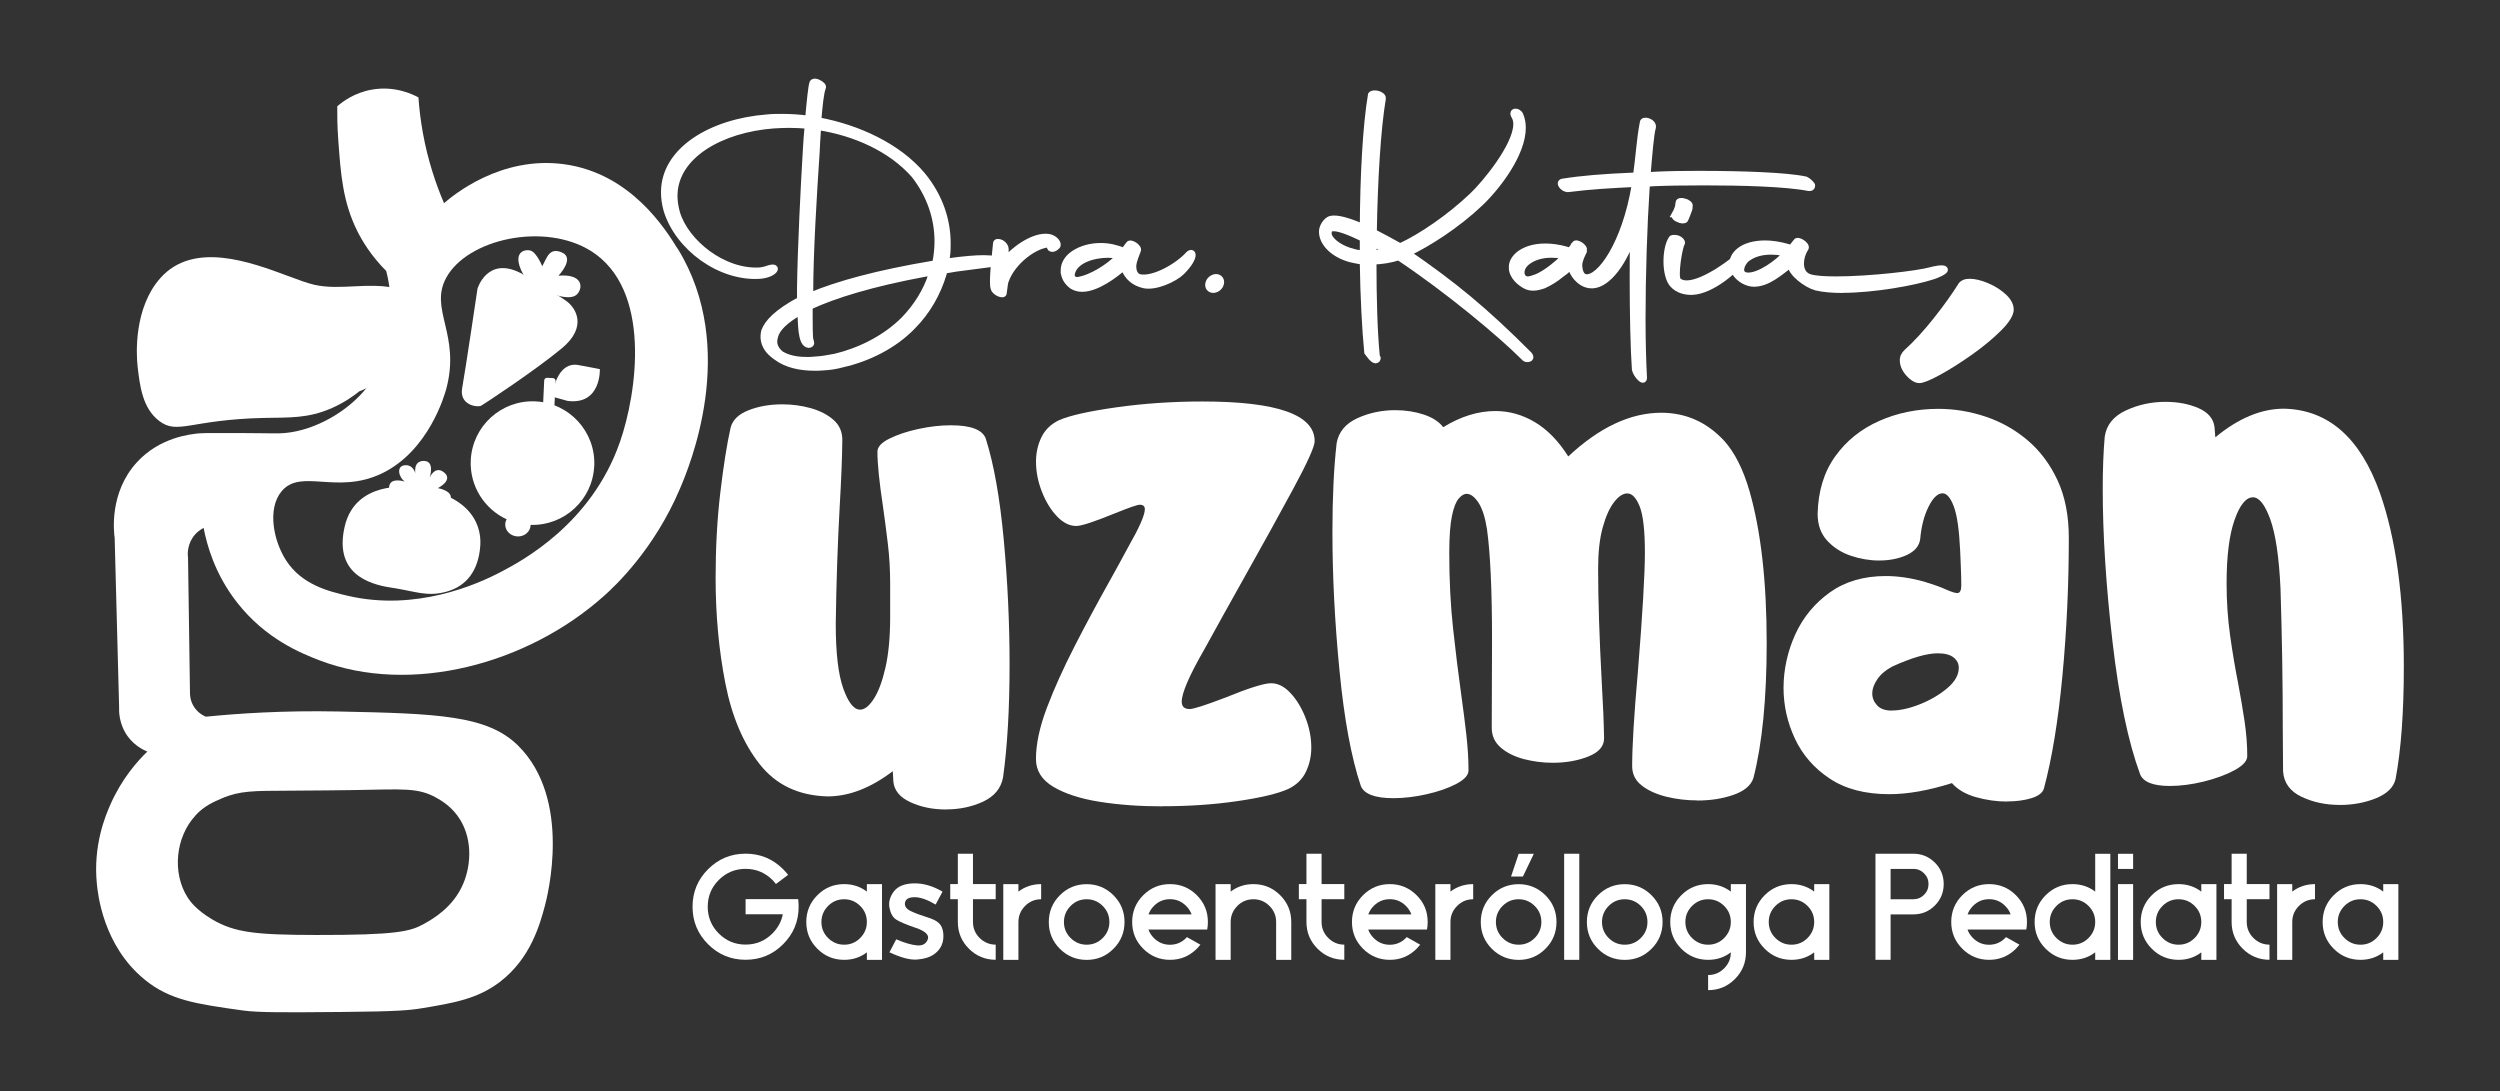
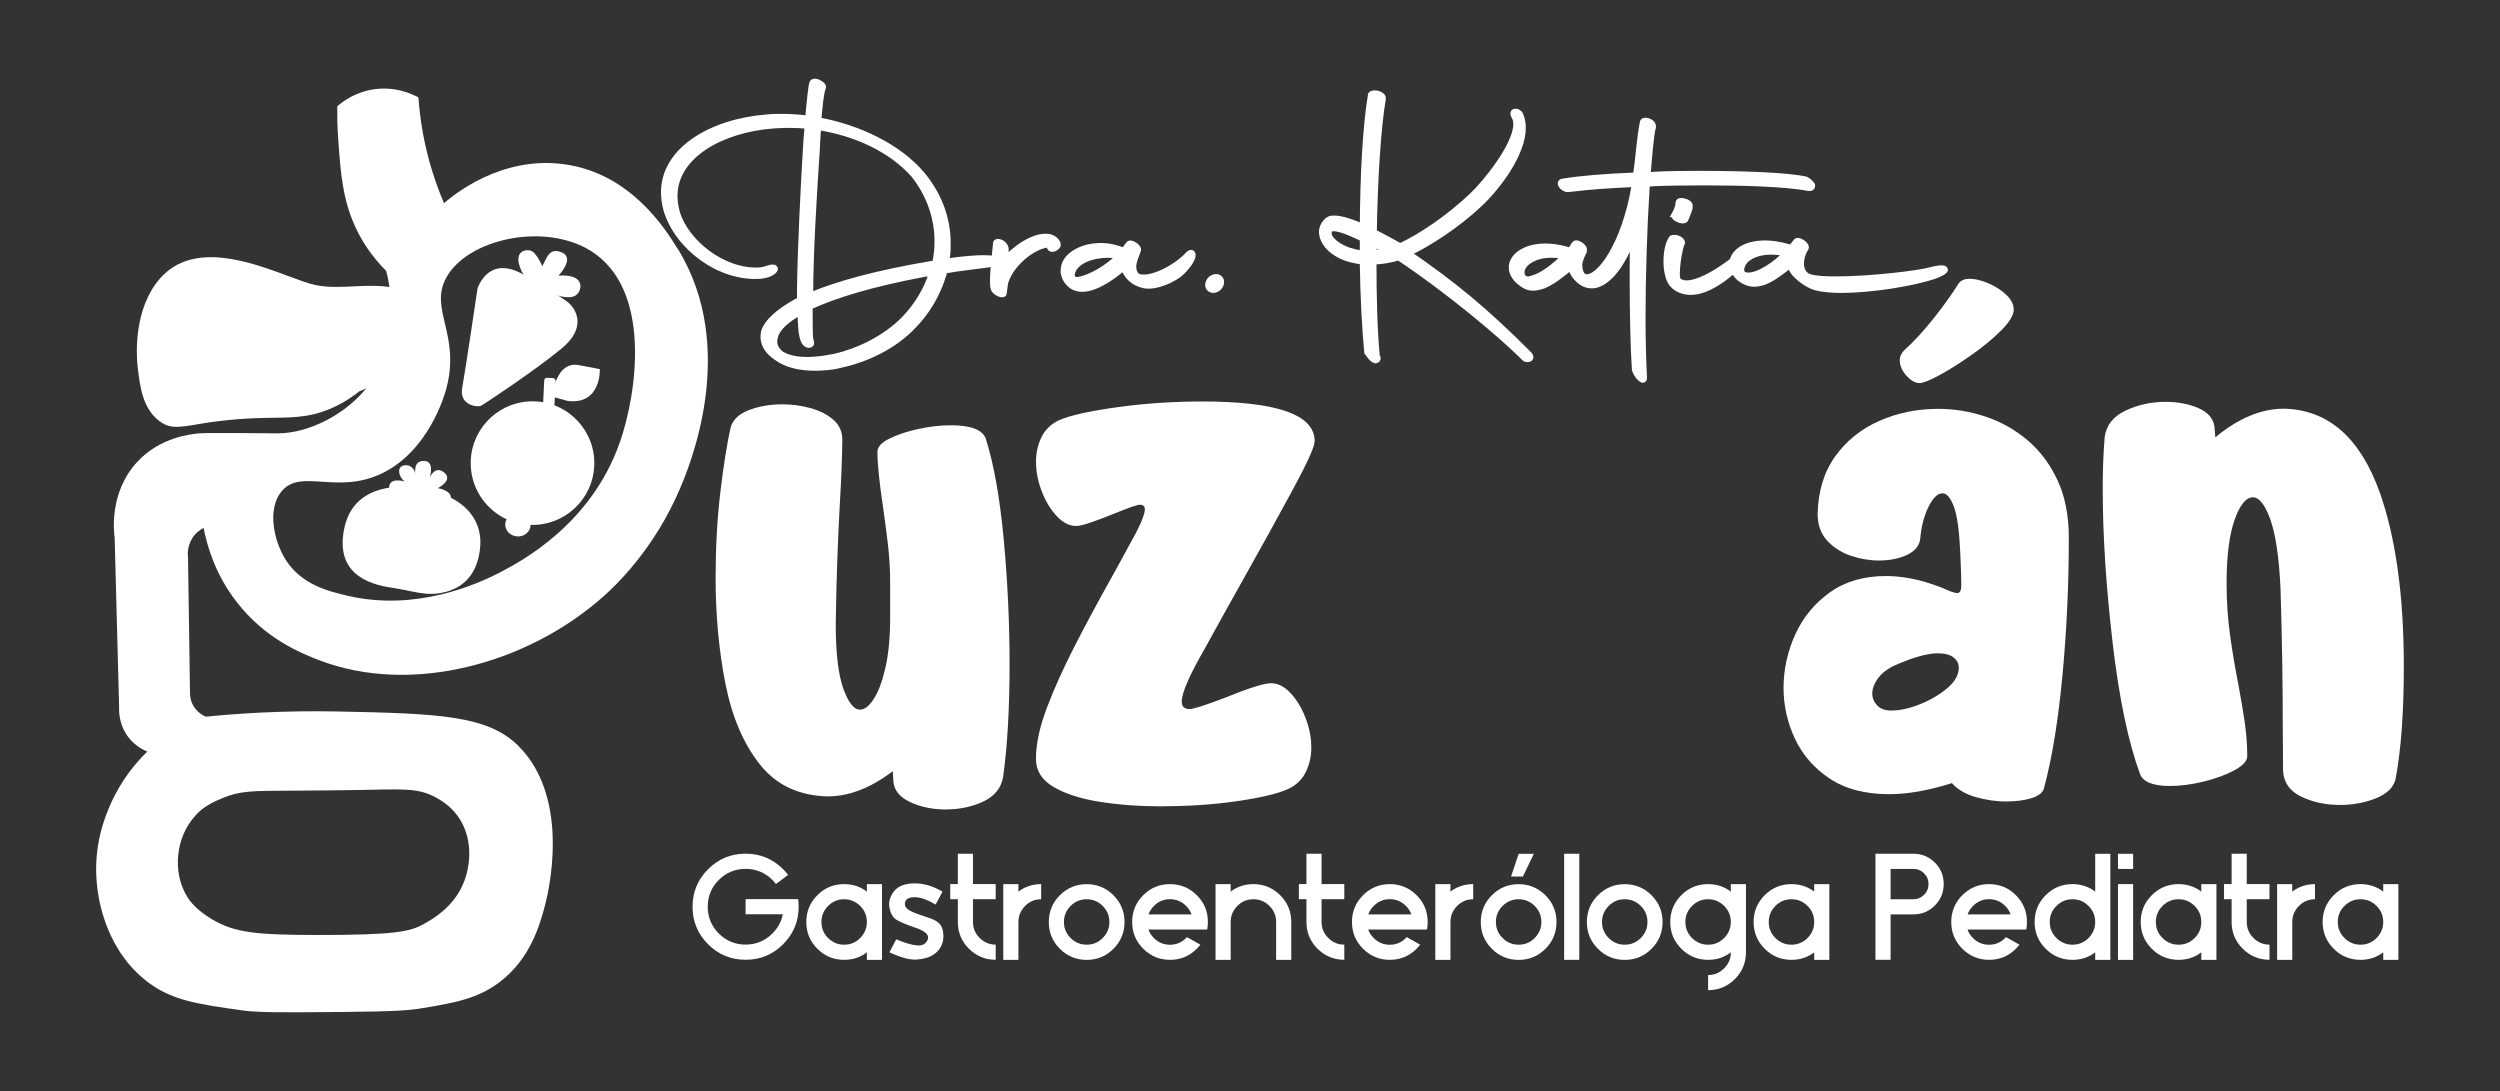
<svg xmlns="http://www.w3.org/2000/svg" id="Capa_1" data-name="Capa 1" viewBox="0 0 437.81 191.09">
  <rect x="0" y="0" width="437.81" height="191.09" fill="#333333" stroke="none" />
  <g>
    <path d="M143.34,21.06c6.91,1.28,14.01,4.54,18.25,9.62,3.06,3.75,4.39,7.89,4.39,11.94,0,.69,0,1.43-.1,2.12l-.15,1.04c3.16-.44,5.18-.59,6.56-.59,1.73,0,2.32.25,2.56.49.25.35.2.39-.2.44l-7.2.94-2.07.35-.1.54c-1.04,3.45-2.86,6.66-5.42,9.22-3.26,3.4-7.89,5.67-12.33,6.66-1.04.3-2.27.49-3.45.54-.49.05-.99.05-1.48.05-2.51,0-4.88-.54-6.56-1.78-.54-.35-1.09-.84-1.43-1.23-.89-1.09-1.09-2.27-.79-3.45.59-1.53,2.17-3.26,6.26-5.48v-2.02c.1-7.05.64-17.95,1.04-24.47.05-.94.15-2.42.3-3.95-1.09-.1-2.17-.15-3.26-.15-.94,0-1.82.05-2.71.1-9.17.69-17.31,5.28-17.31,12.33,0,.94.15,1.92.44,2.96,1.53,5.13,8.09,10.46,14.5,10.06.59-.05,1.18-.25,1.63-.4,1.82-.54,1.13,1.13-1.58,1.38-7.05.49-14.45-4.98-16.43-11.54-.3-1.09-.44-2.12-.44-3.11,0-7.45,8.39-12.38,18.05-13.12.84-.1,1.73-.1,2.66-.1,1.48,0,3.01.1,4.54.3.25-2.86.54-5.72.74-6.22.1-.3.59-.35,1.13-.05.54.25.89.64.74.89-.35.84-.59,3.26-.79,5.67ZM140.13,54.65c-2.56,1.48-4.09,2.91-4.39,4.34-.4,1.28.15,2.27,1.08,3.01.74.44,1.92.89,3.6.99.64.05,1.53.05,2.37-.05,1.09-.05,2.17-.25,3.45-.49,4.19-.99,8.68-3.16,11.99-6.46,2.22-2.27,3.95-5.03,4.88-7.94l.1-.25-1.18.15c-9.32,1.73-15.88,3.75-20.22,5.77v1.92c0,3.55.1,3.99.2,4.09l.05.25c.1.25-.15.44-.44.44-1.53-.1-1.33-4.19-1.48-5.77ZM143.29,22.29c-.15,1.83-.2,3.45-.25,4.29-.49,7.3-1.13,17.71-1.13,24.71,0,.15.05.3,0,.44,4.78-2.02,11.84-3.95,21.51-5.57l.3-.1h.05c.25-1.23.39-2.52.39-3.8,0-3.95-1.28-7.99-4.09-11.59-4.04-4.59-10.36-7.4-16.77-8.39Z" style="fill: #fff; stroke: #fff; stroke-miterlimit: 10; stroke-width: 1.01px;" />
    <path d="M174.41,42.62c0-.35.49-.35.99-.1.44.25.74.74.74,1.04l-.05,1.92c1.23-1.58,4.88-4.44,7.6-4,1.13.2,1.83,1.23,1.48,1.63-.69.79-1.38.49-1.33.1l.05-.39c-2.47-.05-6.56,2.96-7.74,6.36-.15.39-.15.69-.35,2.12.05.64-1.58,0-1.78-.74-.2-.44-.3-1.73.39-7.94Z" style="fill: #fff; stroke: #fff; stroke-miterlimit: 10; stroke-width: 1.01px;" />
    <path d="M186.25,47.4c0-1.09.54-2.17,1.78-3.01,1.33-.89,3.01-1.33,4.73-1.33,1.38,0,2.76.3,4,.84h.05l.84-1.13c.3-.54,1.97.54,1.63,1.13-.25.74-.69,1.63-.79,2.56-.05.84.2,1.82,1.09,2.07,2.52.49,6.76-2.02,8.53-4,.84-.84,1.58.39-1.13,3.11-1.23,1.23-4.64,2.81-6.71,2.32-1.63-.4-2.86-1.33-3.5-3.11-1.38,1.23-4.64,3.75-7.25,3.75-.64,0-1.23-.15-1.78-.49-.99-.74-1.48-1.68-1.48-2.71ZM195.92,44.89c-.49-.15-1.18-.25-1.92-.25-2.47,0-5.72.94-6.26,3.21-.15.59.15,1.13.89,1.18,2.37-.3,5.57-2.32,7.3-4.14Z" style="fill: #fff; stroke: #fff; stroke-miterlimit: 10; stroke-width: 1.01px;" />
    <path d="M212.1,48.83c.54-.44,1.23-.44,1.58,0,.35.44.2,1.18-.35,1.63-.54.44-1.23.44-1.58,0-.35-.44-.2-1.18.35-1.63Z" style="fill: #fff; stroke: #fff; stroke-miterlimit: 10; stroke-width: 1.01px;" />
    <path d="M238.64,45.82c-.49-.05-.99-.15-1.48-.25-3.11-.59-5.62-2.66-5.67-4.93-.05-.94.74-2.07,1.48-2.32,1.18-.3,3.26.35,5.67,1.38.05-8.73.49-17.56,1.43-23.13.39-.54,2.22-.1,2.12.69-.89,5.28-1.43,14.25-1.58,23.38,1.48.74,3.06,1.63,4.59,2.47,3.65-1.68,8.58-5.03,12.58-8.83,2.22-2.07,7.74-8.78,7.74-12.53,0-.54-.1-.99-.35-1.38-.25-.4-.2-.79.15-.84.3-.05.79.2.94.59.3.69.44,1.48.44,2.27,0,4.49-4.29,10.21-7.45,13.22-4.04,3.85-9.22,7.15-12.63,8.73,7.99,5.52,13.37,9.91,21.16,17.71.3.3.35.64.05.79-.25.15-.74.1-.99-.25-4.09-4.09-13.32-11.79-21.9-17.51-1.38.44-2.91.69-4.39.74,0,6.22.15,12.18.59,16.62l.15.25c0,.25-.1.39-.39.44-.54-.05-1.13-.99-1.48-1.43-.39-3.9-.69-9.67-.79-15.88ZM237.06,44.1c.49.15,1.04.2,1.58.25v-2.56c-2.27-1.09-4.59-2.07-5.53-1.73-.44.15-.44.74-.39,1.09.39,1.23,2.22,2.42,4.34,2.96ZM240.56,42.76v1.58c.64-.05,1.23-.15,1.83-.35,0-.1.05-.2.05-.3l-1.87-.94Z" style="fill: #fff; stroke: #fff; stroke-miterlimit: 10; stroke-width: 1.01px;" />
    <path d="M297.88,30.43c6.91,0,15,.25,18.35.99.44.2.94.69,1.13.99.05.39-.2.59-.59.54-4-.79-11.74-.99-18.3-.99-3.6,0-6.86.05-8.93.15-.39.05-.74.05-1.08.05-.05.44-.1.84-.1,1.23-.39,5.82-.69,14.7-.69,22.3,0,4.04.1,7.69.25,10.41.05,1.18-1.38-.35-1.63-1.38-.25-3.4-.39-10.11-.39-15.93,0-2.91,0-5.57.1-7.5-1.87,5.48-4.98,9.08-7.65,8.68-1.82-.25-3.06-2.07-3.3-3.26l-.84.79-.79.59c-.94.79-2.07,1.48-3.06,1.92-.59.2-1.23.39-1.87.39-.49,0-.99-.1-1.48-.39l-.25-.15c-.69-.44-1.13-.89-1.48-1.38-.35-.54-.59-1.13-.54-1.63-.05-.89.49-1.73,1.28-2.37,1.04-.79,2.56-1.33,4.59-1.33,1.09,0,2.32.15,3.7.54l.54.2h.05l.69-.84v-.1c.1-.1.1-.15.15-.15v-.05c.3-.54,1.97.54,1.63,1.13v.15l-.1.1.05.05c-.2.44-.69,1.28-.74,2.27.05,1.08.35,1.92,1.09,2.07,2.42.39,6.86-5.77,8.58-16.08v-.2c-3.95.2-7.69.39-11.54.89-.94.15-1.92-1.18-1.09-1.33,3.4-.54,6.95-.84,12.87-1.09.49-3.5.64-6.51,1.18-9.22,0-.79,1.97-.25,1.82.79-.35,1.09-.64,4.83-.94,8.34.44,0,.94,0,1.43-.05,2.02-.1,4.83-.15,7.89-.15ZM268.93,48.58c.94-.39,1.97-1.04,2.96-1.82.69-.54,1.43-1.18,1.97-1.78l.15-.1-.54-.1c-.54-.1-1.18-.15-1.78-.15-1.78,0-3.16.49-4.09,1.18-.79.59-1.13,1.28-1.13,1.92,0,.3.1.69.44.99l.2.1s.15.1.54.1c.35-.05.74-.15,1.28-.35Z" style="fill: #fff; stroke: #fff; stroke-miterlimit: 10; stroke-width: 1.01px;" />
    <path d="M291.82,45.77c0-1.53.3-3.06.84-3.9.05-.25.54-.3,1.13-.15.54.2.84.59.79.84-.39.39-1.38,5.97-.64,6.61.39.3.89.44,1.43.44,3.06,0,8.29-3.95,9.77-5.43.2-.2.69.1.1,1.18-.94,1.73-5.43,5.62-8.83,5.77-1.23.05-2.56-.25-3.5-1.28-.74-.79-1.09-2.47-1.09-4.09ZM293.3,37.59c.1-.15.44-1.13.54-1.38l.1-.74c0-.3.54-.39,1.04-.2.64.15,1.04.54.94.79,0,.2,0,.54-.15.84-.1.25-.49,1.33-.64,1.58-.15.2-.74.2-1.18-.05-.59-.2-.89-.64-.64-.84Z" style="fill: #fff; stroke: #fff; stroke-miterlimit: 10; stroke-width: 1.01px;" />
    <path d="M322.6,50.8c-1.78,0-3.35-.15-4.59-.44-1.63-.44-4.44-2.52-4.44-3.95v-.05c-1.73,1.28-3.95,3.35-6.41,3.35-1.23,0-2.61-.79-3.3-1.87-.35-.59-.49-1.13-.49-1.68,0-.84.4-1.63,1.28-2.32.94-.74,2.51-1.23,4.49-1.23,1.13,0,2.47.2,3.85.59l.69.2c.74-.99.84-1.04.84-1.09.3-.54,1.97.54,1.73,1.13l-.1.15c-.49.79-.74,1.73-.74,2.56,0,1.08.44,2.02,1.53,2.37,1.04.3,2.66.39,4.69.39,5.82,0,14.3-.99,16.52-1.63.35-.1,2.17-.54,2.42-.15.39.39-1.68,1.18-2.02,1.28-3.45,1.13-10.51,2.37-15.93,2.37ZM312.63,44.49l.1-.1-.59-.1c-.64-.15-1.33-.2-2.02-.2-1.38,0-2.81.3-3.95,1.09-.69.44-1.23,1.38-1.23,2.07,0,.54.35.99,1.23.99,2.02,0,5.08-2.22,6.46-3.75Z" style="fill: #fff; stroke: #fff; stroke-miterlimit: 10; stroke-width: 1.01px;" />
  </g>
  <g>
    <path d="M165.68,141.76c-2.32,0-4.39-.42-6.23-1.27-1.84-.84-2.84-2.04-3-3.6l-.1-1.84c-3.87,2.95-7.68,4.42-11.42,4.42-5.06-.13-9.03-2.01-11.89-5.64-2.86-3.62-4.87-8.34-6.01-14.15-1.14-5.81-1.71-11.96-1.71-18.44,0-5.3.27-10.28.82-14.94.55-4.67,1.15-8.47,1.81-11.42.36-1.36,1.42-2.37,3.18-3.05,1.75-.68,3.71-1.02,5.86-1.02,1.72,0,3.38.22,4.99.67,1.6.45,2.93,1.13,3.97,2.04,1.04.91,1.56,2.08,1.56,3.5-.03,3.05-.18,6.88-.45,11.52-.36,6.46-.6,13.37-.7,20.75,0,5.06.44,8.83,1.32,11.29.88,2.47,1.86,3.7,2.95,3.7.76,0,1.55-.61,2.36-1.84.81-1.22,1.5-3.04,2.06-5.46.56-2.42.84-5.41.84-8.99v-5.71c0-2.42-.13-4.75-.4-7-.27-2.25-.55-4.4-.84-6.45-.66-4.34-.99-7.58-.99-9.73,0-.83.7-1.59,2.09-2.28,1.39-.69,3.08-1.26,5.06-1.69,1.99-.43,3.89-.65,5.71-.65,3.51,0,5.54.78,6.11,2.33,1.42,4.47,2.47,10.37,3.15,17.7.68,7.33,1.02,14.6,1.02,21.82,0,7.74-.38,14.35-1.14,19.81-.36,1.92-1.53,3.33-3.5,4.25-1.97.91-4.13,1.36-6.48,1.36Z" style="fill: #fff;" />
    <path d="M203.57,141.21c-3.94,0-7.59-.26-10.95-.79-3.36-.53-6.07-1.4-8.12-2.61-2.05-1.21-3.08-2.84-3.08-4.89,0-2.62.64-5.6,1.91-8.96,1.27-3.36,2.89-6.94,4.84-10.75,1.95-3.81,4.02-7.66,6.21-11.57,1.09-1.95,2.15-3.89,3.18-5.81,1.95-3.41,2.93-5.63,2.93-6.65,0-.53-.3-.79-.89-.79-.43,0-1.95.53-4.57,1.59-3.48,1.42-5.66,2.13-6.55,2.13-1.19,0-2.33-.57-3.4-1.71-1.08-1.14-1.95-2.58-2.63-4.32-.68-1.74-1.02-3.48-1.02-5.24,0-1.52.31-2.94.94-4.25.63-1.31,1.65-2.31,3.08-3,1.89-.83,5.25-1.58,10.08-2.26,4.83-.68,9.85-1.02,15.04-1.02,13.11,0,19.66,2.32,19.66,6.95,0,.93-1.25,3.71-3.75,8.34-2.5,4.63-5.37,9.83-8.61,15.59-2.45,4.37-4.77,8.54-6.95,12.51-2.65,4.6-3.97,7.66-3.97,9.18,0,.86.46,1.29,1.39,1.29.66,0,2.73-.66,6.21-1.99,4.14-1.69,6.82-2.53,8.04-2.53s2.33.57,3.4,1.71c1.07,1.14,1.95,2.58,2.63,4.32.68,1.74,1.02,3.48,1.02,5.24,0,1.52-.32,2.94-.94,4.24-.63,1.31-1.66,2.31-3.08,3-1.85.83-4.84,1.54-8.96,2.14-4.12.6-8.48.89-13.08.89Z" style="fill: #fff;" />
-     <path d="M297.25,140.17c-1.85,0-3.66-.21-5.41-.64-1.75-.43-3.19-1.08-4.32-1.96-1.13-.88-1.69-2.01-1.69-3.4,0-3.48.33-8.94.99-16.38.83-10.23,1.24-17.24,1.24-21.05s-.31-6.56-.92-8.07-1.33-2.26-2.16-2.26c-.76,0-1.54.51-2.33,1.54-.79,1.03-1.46,2.52-1.99,4.47-.53,1.95-.79,4.32-.79,7.1,0,5.56.22,12.25.64,20.06.23,3.84.36,7.08.4,9.73,0,1.39-.93,2.45-2.78,3.18-1.85.73-3.92,1.09-6.21,1.09-1.72,0-3.4-.22-5.04-.64-1.64-.43-2.99-1.1-4.05-2.01-1.06-.91-1.59-2.06-1.59-3.45l.05-15.39c0-8.77-.3-15.26-.89-19.46-.33-2.09-.84-3.63-1.51-4.64-.68-1.01-1.37-1.51-2.06-1.51-.43,0-.89.27-1.37.82-.48.55-.88,1.56-1.19,3.05-.31,1.49-.47,3.66-.47,6.5,0,4.7.22,9.11.67,13.23.45,4.12.92,7.94,1.41,11.44.36,2.58.67,4.99.92,7.22.25,2.23.37,4.29.37,6.18,0,.83-.71,1.61-2.14,2.36-1.42.75-3.15,1.35-5.19,1.81-2.04.46-3.98.69-5.83.69-3.24,0-5.15-.73-5.71-2.18-1.66-4.96-2.9-11.67-3.72-20.13-.83-8.46-1.24-16.57-1.24-24.35,0-6.06.25-11.24.74-15.54.36-1.95,1.57-3.4,3.62-4.34,2.05-.94,4.27-1.41,6.65-1.41,1.79,0,3.45.26,4.99.77,1.54.51,2.67,1.25,3.4,2.21,3.08-1.89,6.12-2.83,9.14-2.83,2.42,0,4.72.64,6.9,1.94,2.18,1.29,4.14,3.29,5.86,6.01,5.46-5.1,10.89-7.65,16.28-7.65,4.34,0,8.03,1.66,11.07,4.96,1.82,2.05,3.28,4.95,4.37,8.69,2.02,7.02,3.03,15.9,3.03,26.66,0,9.76-.78,17.66-2.33,23.68-.43,1.29-1.6,2.27-3.5,2.93-1.9.66-4.01.99-6.33.99Z" style="fill: #fff;" />
    <path d="M351.47,140.37c-1.82,0-3.63-.26-5.44-.77s-3.2-1.33-4.2-2.46c-4.07,1.29-7.73,1.94-10.97,1.94-4.2,0-7.67-.9-10.4-2.71-2.73-1.8-4.77-4.13-6.11-6.98-1.34-2.85-2.01-5.83-2.01-8.94s.69-6.36,2.06-9.36c1.37-3,3.39-5.44,6.06-7.35,2.66-1.9,5.93-2.86,9.8-2.86,2.05,0,4.24.31,6.55.94,1.75.53,3.09,1,4,1.42.91.41,1.56.62,1.96.62.46,0,.7-.45.7-1.34,0-.83-.03-2.09-.1-3.77l-.1-2.33c-.17-3.64-.54-6.22-1.12-7.75-.58-1.52-1.23-2.28-1.96-2.28-.86,0-1.68.79-2.46,2.36-.78,1.57-1.27,3.47-1.46,5.68-.17,1.19-.94,2.11-2.33,2.76-1.39.64-3.01.97-4.87.97-1.65,0-3.31-.28-4.96-.84-1.65-.56-3.04-1.45-4.14-2.66-1.11-1.21-1.66-2.77-1.66-4.69.1-3.97,1.12-7.32,3.08-10.05,1.95-2.73,4.53-4.8,7.72-6.21,3.19-1.41,6.64-2.11,10.35-2.11,2.81,0,5.58.46,8.29,1.37,2.71.91,5.16,2.29,7.35,4.15,2.18,1.85,3.93,4.2,5.24,7.02,1.31,2.83,1.96,6.18,1.96,10.05,0,8.17-.37,16.23-1.12,24.15-.75,7.93-1.83,14.52-3.25,19.78-.23.73-.96,1.28-2.18,1.66-1.22.38-2.65.57-4.27.57ZM331.26,124.43c1.46,0,3.1-.36,4.94-1.09,1.84-.73,3.43-1.66,4.79-2.8,1.36-1.14,2.04-2.34,2.04-3.6,0-.73-.31-1.33-.92-1.81-.61-.48-1.53-.72-2.76-.72-1.89,0-4.52.76-7.89,2.28-1.16.6-2.04,1.33-2.66,2.21-.61.88-.92,1.73-.92,2.56,0,.76.28,1.45.84,2.06.56.61,1.41.92,2.53.92ZM336.13,67.09c-.73,0-1.48-.43-2.26-1.29-.78-.86-1.17-1.77-1.17-2.73,0-.66.28-1.26.84-1.79,1.62-1.46,3.33-3.31,5.11-5.56,1.79-2.25,3.24-4.29,4.37-6.11.43-.53,1.06-.79,1.89-.79.96,0,2.04.26,3.25.77,1.21.51,2.26,1.18,3.15,2.01.89.83,1.34,1.71,1.34,2.63s-.72,2.16-2.16,3.6c-1.44,1.44-3.15,2.86-5.14,4.27-1.99,1.41-3.86,2.59-5.61,3.55-1.75.96-2.96,1.44-3.62,1.44Z" style="fill: #fff;" />
    <path d="M409.7,140.96c-2.45,0-4.67-.48-6.68-1.44-2-.96-3.07-2.45-3.2-4.47l-.05-7.4c0-7.91-.13-16.12-.4-24.62-.26-5.49-.86-9.52-1.79-12.09-.93-2.56-1.94-3.85-3.03-3.85-1.22,0-2.3,1.32-3.23,3.97-.93,2.65-1.39,6.35-1.39,11.12,0,3.18.21,6.22.62,9.14.41,2.91.88,5.71,1.41,8.39.43,2.28.8,4.49,1.12,6.6.31,2.12.47,4.15.47,6.11,0,.83-.75,1.65-2.23,2.46-1.49.81-3.29,1.47-5.39,1.99-2.1.51-4.08.77-5.93.77-2.91,0-4.65-.68-5.21-2.04-2.09-5.66-3.7-13.4-4.84-23.23-1.14-9.83-1.71-18.73-1.71-26.71,0-3.54.12-6.6.35-9.19.3-2.05,1.53-3.58,3.7-4.59,2.17-1.01,4.48-1.51,6.93-1.51,2.15,0,4.07.36,5.76,1.09,1.69.73,2.63,1.82,2.83,3.28l.15,1.84c4.04-3.34,8.04-5.01,12.01-5.01,7.78.17,13.39,5.1,16.83,14.79,2.78,7.94,4.17,18.07,4.17,30.38,0,7.98-.48,14.53-1.44,19.66-.33,1.46-1.46,2.58-3.4,3.38-1.94.79-4.08,1.19-6.43,1.19Z" style="fill: #fff;" />
  </g>
  <g>
    <path d="M135.89,154.82c-.19-.25-.39-.49-.62-.72-1.3-1.29-2.87-1.94-4.7-1.94s-3.4.65-4.69,1.94c-1.3,1.3-1.94,2.86-1.94,4.69s.65,3.4,1.94,4.69c1.3,1.3,2.86,1.94,4.69,1.94s3.4-.65,4.7-1.95c.96-.96,1.57-2.08,1.82-3.36h-6.52v-2.65h9.21c.05.43.08.88.08,1.33,0,2.57-.91,4.76-2.72,6.57-1.81,1.81-4,2.72-6.57,2.72s-4.76-.91-6.57-2.72c-1.81-1.81-2.72-4-2.72-6.57s.91-4.76,2.72-6.57c1.81-1.81,4-2.72,6.57-2.72s4.76.91,6.57,2.72c.32.32.61.65.88.99l-2.12,1.59Z" style="fill: #fff;" />
    <path d="M151.81,166.78c-1.14.87-2.47,1.31-3.98,1.31-1.83,0-3.4-.65-4.69-1.94-1.3-1.3-1.94-2.86-1.94-4.69s.65-3.4,1.94-4.69c1.3-1.3,2.86-1.94,4.69-1.94,1.51,0,2.84.44,3.98,1.31v-1.31h2.65v13.27h-2.65v-1.31ZM147.83,157.48c-1.1,0-2.04.39-2.81,1.17s-1.17,1.72-1.17,2.81.39,2.04,1.17,2.81,1.72,1.17,2.81,1.17,2.04-.39,2.81-1.17,1.17-1.72,1.17-2.81-.39-2.04-1.17-2.81-1.72-1.17-2.81-1.17Z" style="fill: #fff;" />
    <path d="M160.36,162.49c-1.73-.6-2.88-1.09-3.45-1.47-.57-.39-.95-1.06-1.14-2.03-.19-.97.06-1.92.74-2.84.68-.92,1.85-1.41,3.5-1.45,1.65-.04,3.33.44,5.05,1.45l-1.21,2.26c-1.43-.85-2.65-1.28-3.66-1.29-1,0-1.57.3-1.7.93-.13.63.23,1.15,1.08,1.54.85.39,1.76.73,2.73,1.02.97.29,1.67.63,2.11,1.04.44.4.7.99.78,1.77s-.02,1.49-.3,2.14c-.29.65-.77,1.2-1.45,1.65-.68.45-1.62.73-2.83.83-1.21.1-2.83-.32-4.85-1.27l1.19-2.27c1.45.62,2.66.97,3.62,1.06.96.09,1.6-.25,1.9-1.03.31-.77-.4-1.46-2.13-2.06Z" style="fill: #fff;" />
    <path d="M167.74,154.82v-5.31h2.65v5.31h3.98v2.65h-3.98v3.98c0,1.1.39,2.04,1.17,2.81s1.72,1.17,2.81,1.17v2.65c-1.83,0-3.4-.65-4.69-1.94-1.3-1.3-1.94-2.86-1.94-4.69v-3.98h-1.33v-2.65h1.33Z" style="fill: #fff;" />
    <path d="M182.33,157.48c-1.1,0-2.04.39-2.81,1.17s-1.17,1.72-1.17,2.81v6.64h-2.65v-13.27h2.65v1.31c1.14-.87,2.47-1.31,3.98-1.31v2.65Z" style="fill: #fff;" />
    <path d="M190.3,168.1c-1.83,0-3.4-.65-4.69-1.94-1.3-1.3-1.94-2.86-1.94-4.69s.65-3.4,1.94-4.69c1.3-1.3,2.86-1.94,4.69-1.94s3.4.65,4.69,1.94c1.3,1.3,1.94,2.86,1.94,4.69s-.65,3.4-1.94,4.69c-1.3,1.3-2.86,1.94-4.69,1.94ZM190.3,157.48c-1.1,0-2.04.39-2.81,1.17s-1.17,1.72-1.17,2.81.39,2.04,1.17,2.81,1.72,1.17,2.81,1.17,2.04-.39,2.81-1.17c.78-.78,1.17-1.72,1.17-2.81s-.39-2.04-1.17-2.81c-.78-.78-1.72-1.17-2.81-1.17Z" style="fill: #fff;" />
    <path d="M207.86,164.11l2.36,1.33-.62.7c-1.3,1.3-2.87,1.95-4.7,1.95s-3.4-.65-4.69-1.94c-1.3-1.3-1.94-2.86-1.94-4.69s.65-3.4,1.94-4.69c1.3-1.3,2.86-1.94,4.69-1.94s3.4.65,4.69,1.94c1.3,1.3,1.94,2.86,1.94,4.69,0,.46-.04.9-.12,1.33h-10.29c.19.55.51,1.04.96,1.49.78.78,1.72,1.17,2.81,1.17s2.04-.39,2.81-1.17c.05-.05.1-.11.15-.16ZM208.67,160.13c-.19-.55-.51-1.04-.96-1.49-.78-.78-1.72-1.17-2.81-1.17s-2.04.39-2.81,1.17c-.44.44-.76.94-.96,1.49h7.54Z" style="fill: #fff;" />
    <path d="M223.48,161.46c0-1.1-.39-2.04-1.17-2.81-.78-.78-1.72-1.17-2.81-1.17s-2.04.39-2.81,1.17-1.17,1.72-1.17,2.81v6.64h-2.65v-13.27h2.65v1.31c1.14-.87,2.47-1.31,3.98-1.31,1.83,0,3.4.65,4.69,1.94,1.3,1.3,1.94,2.86,1.94,4.69v6.64h-2.65v-6.64Z" style="fill: #fff;" />
    <path d="M228.79,154.82v-5.31h2.65v5.31h3.98v2.65h-3.98v3.98c0,1.1.39,2.04,1.17,2.81.78.78,1.72,1.17,2.81,1.17v2.65c-1.83,0-3.4-.65-4.69-1.94-1.3-1.3-1.94-2.86-1.94-4.69v-3.98h-1.33v-2.65h1.33Z" style="fill: #fff;" />
    <path d="M246.35,164.11l2.36,1.33-.62.7c-1.3,1.3-2.87,1.95-4.7,1.95s-3.4-.65-4.69-1.94c-1.3-1.3-1.94-2.86-1.94-4.69s.65-3.4,1.94-4.69c1.3-1.3,2.86-1.94,4.69-1.94s3.39.65,4.69,1.94,1.94,2.86,1.94,4.69c0,.46-.04.9-.12,1.33h-10.29c.19.55.51,1.04.96,1.49.78.78,1.72,1.17,2.81,1.17s2.04-.39,2.81-1.17c.05-.05.1-.11.15-.16ZM247.16,160.13c-.19-.55-.51-1.04-.96-1.49-.78-.78-1.72-1.17-2.81-1.17s-2.04.39-2.81,1.17c-.44.44-.76.94-.96,1.49h7.54Z" style="fill: #fff;" />
    <path d="M257.99,157.48c-1.1,0-2.04.39-2.81,1.17-.78.78-1.17,1.72-1.17,2.81v6.64h-2.65v-13.27h2.65v1.31c1.14-.87,2.47-1.31,3.98-1.31v2.65Z" style="fill: #fff;" />
    <path d="M265.95,168.1c-1.83,0-3.4-.65-4.69-1.94-1.3-1.3-1.94-2.86-1.94-4.69s.65-3.4,1.94-4.69c1.3-1.3,2.86-1.94,4.69-1.94s3.39.65,4.69,1.94c1.3,1.3,1.94,2.86,1.94,4.69s-.65,3.4-1.94,4.69c-1.3,1.3-2.86,1.94-4.69,1.94ZM265.95,157.48c-1.1,0-2.04.39-2.81,1.17-.78.78-1.17,1.72-1.17,2.81s.39,2.04,1.17,2.81c.78.78,1.72,1.17,2.81,1.17s2.04-.39,2.81-1.17c.78-.78,1.17-1.72,1.17-2.81s-.39-2.04-1.17-2.81c-.78-.78-1.72-1.17-2.81-1.17ZM264.62,153.5l1.34-3.98h2.65l-1.91,3.98h-2.08Z" style="fill: #fff;" />
    <path d="M276.57,149.51v18.58h-2.65v-18.58h2.65Z" style="fill: #fff;" />
    <path d="M284.53,168.1c-1.83,0-3.4-.65-4.69-1.94-1.3-1.3-1.94-2.86-1.94-4.69s.65-3.4,1.94-4.69c1.3-1.3,2.86-1.94,4.69-1.94s3.4.65,4.69,1.94c1.3,1.3,1.94,2.86,1.94,4.69s-.65,3.4-1.94,4.69c-1.3,1.3-2.86,1.94-4.69,1.94ZM284.53,157.48c-1.1,0-2.04.39-2.81,1.17-.78.78-1.17,1.72-1.17,2.81s.39,2.04,1.17,2.81c.78.78,1.72,1.17,2.81,1.17s2.04-.39,2.81-1.17c.78-.78,1.17-1.72,1.17-2.81s-.39-2.04-1.17-2.81c-.78-.78-1.72-1.17-2.81-1.17Z" style="fill: #fff;" />
    <path d="M303.11,156.14v-1.31h2.65v11.94c0,1.83-.65,3.4-1.94,4.69-1.3,1.3-2.86,1.94-4.69,1.94v-2.65c1.1,0,2.04-.39,2.81-1.17.78-.78,1.17-1.71,1.17-2.8-1.14.87-2.47,1.31-3.98,1.31-1.83,0-3.4-.65-4.69-1.94-1.3-1.3-1.94-2.86-1.94-4.69s.65-3.4,1.94-4.69c1.3-1.3,2.86-1.94,4.69-1.94,1.51,0,2.84.44,3.98,1.31ZM299.13,157.48c-1.1,0-2.04.39-2.81,1.17-.78.78-1.17,1.72-1.17,2.81s.39,2.04,1.17,2.81c.78.78,1.72,1.17,2.81,1.17s2.04-.39,2.81-1.17,1.17-1.72,1.17-2.81-.39-2.04-1.17-2.81c-.78-.78-1.72-1.17-2.81-1.17Z" style="fill: #fff;" />
    <path d="M317.71,166.78c-1.14.87-2.47,1.31-3.98,1.31-1.83,0-3.4-.65-4.69-1.94-1.3-1.3-1.94-2.86-1.94-4.69s.65-3.4,1.94-4.69c1.3-1.3,2.86-1.94,4.69-1.94,1.51,0,2.84.44,3.98,1.31v-1.31h2.65v13.27h-2.65v-1.31ZM313.73,157.48c-1.1,0-2.04.39-2.81,1.17-.78.78-1.17,1.72-1.17,2.81s.39,2.04,1.17,2.81c.78.78,1.72,1.17,2.81,1.17s2.04-.39,2.81-1.17c.78-.78,1.17-1.72,1.17-2.81s-.39-2.04-1.17-2.81c-.78-.78-1.72-1.17-2.81-1.17Z" style="fill: #fff;" />
    <path d="M335.07,160.13h-3.98v7.96h-2.65v-18.58h6.64c1.47,0,2.72.52,3.76,1.55,1.04,1.03,1.55,2.29,1.55,3.76s-.52,2.72-1.55,3.76c-1.03,1.04-2.29,1.55-3.76,1.55ZM335.07,152.17h-3.98v5.31h3.98c.73,0,1.36-.26,1.88-.78.52-.52.78-1.14.78-1.88s-.26-1.36-.78-1.88c-.52-.52-1.14-.78-1.88-.78Z" style="fill: #fff;" />
    <path d="M351.3,164.11l2.36,1.33-.62.7c-1.3,1.3-2.87,1.95-4.7,1.95s-3.4-.65-4.69-1.94c-1.3-1.3-1.94-2.86-1.94-4.69s.65-3.4,1.94-4.69c1.3-1.3,2.86-1.94,4.69-1.94s3.4.65,4.69,1.94c1.3,1.3,1.94,2.86,1.94,4.69,0,.46-.04.9-.12,1.33h-10.29c.19.55.51,1.04.96,1.49.78.78,1.72,1.17,2.81,1.17s2.04-.39,2.81-1.17c.05-.05.1-.11.15-.16ZM352.11,160.13c-.19-.55-.51-1.04-.96-1.49-.78-.78-1.72-1.17-2.81-1.17s-2.04.39-2.81,1.17c-.44.44-.76.94-.96,1.49h7.54Z" style="fill: #fff;" />
    <path d="M366.92,166.78c-1.14.87-2.47,1.31-3.98,1.31-1.83,0-3.4-.65-4.69-1.94-1.3-1.3-1.94-2.86-1.94-4.69s.65-3.4,1.94-4.69c1.3-1.3,2.86-1.94,4.69-1.94,1.51,0,2.84.44,3.98,1.31v-6.62h2.65v18.58h-2.65v-1.31ZM362.94,157.48c-1.1,0-2.04.39-2.81,1.17-.78.78-1.17,1.72-1.17,2.81s.39,2.04,1.17,2.81,1.72,1.17,2.81,1.17,2.04-.39,2.81-1.17c.78-.78,1.17-1.72,1.17-2.81s-.39-2.04-1.17-2.81c-.78-.78-1.72-1.17-2.81-1.17Z" style="fill: #fff;" />
-     <path d="M370.91,152.17v-2.65h2.65v2.65h-2.65ZM370.91,168.1v-13.27h2.65v13.27h-2.65Z" style="fill: #fff;" />
+     <path d="M370.91,152.17v-2.65h2.65v2.65h-2.65ZM370.91,168.1v-13.27h2.65v13.27h-2.65" style="fill: #fff;" />
    <path d="M385.5,166.78c-1.14.87-2.47,1.31-3.98,1.31-1.83,0-3.4-.65-4.69-1.94-1.3-1.3-1.94-2.86-1.94-4.69s.65-3.4,1.94-4.69c1.3-1.3,2.86-1.94,4.69-1.94,1.51,0,2.84.44,3.98,1.31v-1.31h2.65v13.27h-2.65v-1.31ZM381.52,157.48c-1.1,0-2.04.39-2.81,1.17-.78.78-1.17,1.72-1.17,2.81s.39,2.04,1.17,2.81c.78.78,1.72,1.17,2.81,1.17s2.04-.39,2.81-1.17c.78-.78,1.17-1.72,1.17-2.81s-.39-2.04-1.17-2.81c-.78-.78-1.72-1.17-2.81-1.17Z" style="fill: #fff;" />
    <path d="M390.81,154.82v-5.31h2.65v5.31h3.98v2.65h-3.98v3.98c0,1.1.39,2.04,1.17,2.81.78.78,1.72,1.17,2.81,1.17v2.65c-1.83,0-3.4-.65-4.69-1.94-1.3-1.3-1.94-2.86-1.94-4.69v-3.98h-1.33v-2.65h1.33Z" style="fill: #fff;" />
    <path d="M405.41,157.48c-1.1,0-2.04.39-2.81,1.17-.78.78-1.17,1.72-1.17,2.81v6.64h-2.65v-13.27h2.65v1.31c1.14-.87,2.47-1.31,3.98-1.31v2.65Z" style="fill: #fff;" />
    <path d="M417.36,166.78c-1.14.87-2.47,1.31-3.98,1.31-1.83,0-3.4-.65-4.69-1.94-1.3-1.3-1.94-2.86-1.94-4.69s.65-3.4,1.94-4.69c1.3-1.3,2.86-1.94,4.69-1.94,1.51,0,2.84.44,3.98,1.31v-1.31h2.65v13.27h-2.65v-1.31ZM413.38,157.48c-1.1,0-2.04.39-2.81,1.17-.78.78-1.17,1.72-1.17,2.81s.39,2.04,1.17,2.81c.78.78,1.72,1.17,2.81,1.17s2.04-.39,2.81-1.17c.78-.78,1.17-1.72,1.17-2.81s-.39-2.04-1.17-2.81c-.78-.78-1.72-1.17-2.81-1.17Z" style="fill: #fff;" />
  </g>
  <g>
    <path d="M24.1,64.19c-.26-2.24-.64-10.29,3.98-15.49,5.8-6.52,15.74-2.83,22.33-.38,1.85.69,3.44,1.28,4.63,1.55,2.27.52,4.7.39,7.04.27,5.18-.27,7.78.06,9.13,1.47,2.61,2.71.53,8.34.3,8.92-2.08,5.4-7.34,7.53-8.57,7.99-1.06.85-2.66,1.98-4.77,2.92-4.26,1.89-7.58,1.65-11.98,1.75-12.87.29-15.07,3.01-18.32.52-2.93-2.24-3.38-6.16-3.77-9.51Z" style="fill: #fff;" />
    <path d="M118.67,43.57c-2.08-3.36-8.17-13.21-19.87-14.81-11.12-1.52-19.49,5.48-21.04,6.82-1.42-3.32-2.82-7.44-3.7-12.28-.4-2.22-.65-4.3-.78-6.24-.96-.52-4.12-2.09-8.18-1.36-3.1.55-5.16,2.15-6.04,2.92-.01,1.37,0,3.48.19,6.04.42,5.77.77,10.68,3.31,15.78.86,1.73,2.38,4.3,5.07,7.01.33,1.21,3.26,12.75-3.9,21.04-3.58,4.14-9.49,7.27-14.81,7.4-1.25.03-3.72-.07-10.72-.05-1.95,0-2.94,0-3.35.05-1.59.16-6.88.71-10.87,5.06-4.88,5.32-4.04,12.22-3.9,13.25.26,9.87.52,19.74.78,29.62-.03.69-.06,3.02,1.56,5.2,1.19,1.59,2.68,2.31,3.38,2.6-1.79,1.73-4.51,4.8-6.5,9.35-.85,1.94-3,7.06-2.34,13.77.17,1.75,1.07,10.8,8.31,16.76,4.46,3.67,9.06,4.31,17.28,5.46,2.83.39,7.65.34,17.28.26,9.91-.08,12.04-.32,14.03-.65,5.57-.92,9.82-1.63,13.77-4.68,5.33-4.12,6.93-10.06,7.79-13.25.44-1.64,4.82-18.65-4.68-28.06-5.39-5.34-14.15-5.62-31.44-5.98-9.72-.2-17.76.36-23.25.91-.37-.15-1.49-.68-2.21-1.95-.55-.99-.58-1.92-.57-2.35-.11-7.83-.23-15.67-.34-23.5-.06-.45-.2-2,.78-3.51.65-1.01,1.51-1.52,1.95-1.75.56,2.93,1.95,8.07,5.85,13.05,5.02,6.44,11.32,8.94,14.42,10.13,16.02,6.14,36.45.72,49.88-11.3,1.96-1.76,8.73-8.09,13.25-18.71,1.54-3.61,10.45-24.56-.39-42.09ZM34.25,142.77c1.53-1.64,3.21-2.36,4.56-2.94,3.18-1.38,5.69-1.33,11.57-1.36,4.72-.02,9.39-.08,11.57-.11,8.62-.14,11.24-.47,14.49,1.36.79.45,2.32,1.33,3.62,3.06,2.74,3.65,2.53,8.55,1.05,12.01-1.75,4.1-5.25,6.11-6.89,7.02-2.32,1.29-4.64,1.95-18.81,1.93-10.55-.02-14.29-.4-18.23-2.72-2.87-1.69-3.98-3.31-4.32-3.85-2.75-4.29-2.13-10.61,1.4-14.38ZM108.54,77.47c-4.99,14.32-17.23,20.79-20.65,22.6-4.41,2.33-15.05,7.01-26.89,4.29-3.46-.8-8.15-1.95-10.91-6.24-2.2-3.41-3.32-9.02-.78-12.08,3.38-4.07,9.68.64,17.54-3.12,8.25-3.95,11.03-13.81,11.3-14.81,2.56-9.56-3.05-13.91,0-19.48,3.71-6.79,17.19-9.77,25.33-4.68,10.7,6.69,8.11,24.78,5.07,33.51Z" style="fill: #fff;" />
    <g>
      <path d="M97.23,51.62s2.83,1.06,3.88-.14.88-3.56-3.31-3.2c0,0,2.92-3.03.64-4.05-2.28-1.02-2.68,1-3.48,2.39,0,0-.99-2.44-2.07-2.74-1.08-.3-3.66.32-.83,4.92l5.17,2.81Z" style="fill: #fff;" />
      <g>
        <path d="M91.1,47.77s6.71,3.9,8.18,5.02c1.47,1.11,3.74,4.4-.95,8.26-4.69,3.87-13.45,9.65-14.07,10-.62.34-3.88-.06-3.32-3.11.56-3.05,2.68-17.39,2.68-17.39,0,0,1.69-5.68,7.48-2.77Z" style="fill: #fff;" />
        <circle cx="94.37" cy="53.08" r=".68" style="fill: #fff;" />
        <circle cx="92.23" cy="51.88" r=".68" style="fill: #fff;" />
        <g>
          <circle cx="96.21" cy="55.78" r="1.61" style="fill: #fff;" />
          <circle cx="88.93" cy="51.46" r="1.61" style="fill: #fff;" />
          <rect x="83.48" y="63.62" width="4.79" height="1.64" rx=".39" ry=".39" transform="translate(44.65 -34.7) rotate(30.54)" style="fill: #fff;" />
          <rect x="86.99" y="57.86" width="4.79" height="1.64" rx=".39" ry=".39" transform="translate(42.22 -37.28) rotate(30.54)" style="fill: #fff;" />
          <rect x="83.39" y="60.65" width="8.51" height="1.64" rx=".39" ry=".39" transform="translate(43.39 -36.01) rotate(30.54)" style="fill: #fff;" />
        </g>
      </g>
    </g>
    <g>
      <path d="M71.54,85.31s-9.29-1.2-11.17,6.87,3.91,10.1,8.15,10.73c4.24.63,6.23,1.66,9.69.7,3.45-.96,5.58-3.62,5.9-8.04s-2.68-9.49-12.57-10.26Z" style="fill: #fff;" />
      <circle cx="77.06" cy="98.47" r="2.1" style="fill: #fff;" />
      <circle cx="66.02" cy="96.79" r="2.1" style="fill: #fff;" />
      <g>
        <path d="M69.85,97.7c.12.59.59,1.08,1.15,1.29s1.2.19,1.77,0c.38-.12.76-.34.89-.71" style="fill: #fff;" />
        <path d="M69.55,97.78c.14.69.68,1.23,1.31,1.49.72.29,1.57.22,2.27-.08.37-.16.68-.43.82-.82.05-.15-.06-.35-.22-.38-.17-.04-.32.05-.38.22,0,.01-.02.05,0,0,0,.01-.01.02-.02.04-.01.03-.03.05-.05.08-.03.05,0,.01,0,0,0,.01-.02.02-.03.03-.03.03-.06.06-.09.09-.01,0-.02.02-.03.03-.03.03.04-.02,0,0-.03.02-.05.04-.08.05-.06.04-.12.07-.18.1-.01,0-.03.01-.04.02.05-.02,0,0,0,0-.03.01-.06.02-.09.03-.08.03-.15.05-.23.07s-.15.04-.23.05c-.02,0-.04,0-.07.01,0,0-.06,0-.02,0-.05,0-.09.01-.14.01-.16.01-.33.01-.49,0-.06,0,.04,0-.02,0-.02,0-.03,0-.05,0-.04,0-.08-.01-.12-.02-.08-.02-.16-.04-.24-.07-.02,0-.04-.02-.06-.02-.01,0-.05-.02,0,0-.03-.01-.05-.02-.08-.04-.07-.03-.13-.07-.19-.11-.03-.02-.05-.04-.08-.05-.01,0-.02-.02-.03-.02.04.03,0,0,0,0-.05-.04-.11-.09-.15-.14-.03-.03-.06-.06-.08-.09,0-.01-.02-.02-.03-.03,0,0-.04-.06-.01-.01-.04-.06-.08-.12-.12-.18-.02-.03-.03-.06-.05-.1,0-.02-.02-.03-.02-.05.01.03,0,.02,0,0-.03-.08-.05-.16-.07-.24-.03-.16-.23-.27-.38-.22-.17.05-.25.21-.22.38h0Z" style="fill: #fff;" />
      </g>
      <circle cx="70.61" cy="95.68" r=".59" style="fill: #fff;" />
      <circle cx="73.04" cy="96.13" r=".59" style="fill: #fff;" />
      <path d="M72.75,82.9s-.38-1.59-1.89-1.42c-1.5.17-1.05,2.1.03,2.86,0,0-2.31-.78-2.7.67-.38,1.45,1.43,1.93,2.3,1.65,0,0-2.46,1.11-1.59,2.58.87,1.47,3.1-.61,3.1-.61,0,0-1.14,3.02.7,2.94,1.84-.08,1.54-2.72,1.54-2.72,0,0,.36,2.45,2.17,2.04,1.81-.42-.21-3.01-.21-3.01,0,0,2.07,1.21,2.67-.36.6-1.57-2.2-2.04-2.2-2.04,0,0,2.75-1.35,1.14-2.71-1.61-1.37-2.57.86-2.57.86,0,0,.98-2.87-.98-2.91-1.97-.04-1.51,2.2-1.51,2.2Z" style="fill: #fff;" />
      <g>
        <path d="M72.48,84.45c.55,1.04,1.14,2.06,1.76,3.05" style="fill: #fff;" />
        <path d="M72.28,84.57c.55,1.04,1.14,2.06,1.76,3.05.07.11.21.15.32.08s.15-.21.08-.32c-.63-.99-1.21-2.01-1.76-3.05-.06-.11-.21-.15-.32-.08-.11.07-.14.21-.08.32h0Z" style="fill: #fff;" />
      </g>
      <g>
        <path d="M72.11,87.15c.92-.63,1.84-1.26,2.76-1.89" style="fill: #fff;" />
        <path d="M72.23,87.35c.92-.63,1.84-1.26,2.76-1.89.1-.07.16-.21.08-.32-.06-.1-.21-.16-.32-.08-.92.63-1.84,1.26-2.76,1.89-.1.07-.16.21-.08.32.06.1.21.16.32.08h0Z" style="fill: #fff;" />
      </g>
    </g>
    <g>
      <path d="M104.07,81.62c.28-5.97-4.33-11.04-10.3-11.33-5.97-.28-11.04,4.33-11.33,10.3-.21,4.54,2.4,8.56,6.29,10.35-.15.26-.24.55-.25.85-.05,1.13.9,2.09,2.12,2.15,1.23.06,2.26-.81,2.32-1.94,0-.03,0-.06,0-.08,5.89.18,10.87-4.4,11.14-10.31Z" style="fill: #fff;" />
      <circle cx="95.23" cy="74.21" r=".71" style="fill: #fff;" />
      <circle cx="98.47" cy="75.08" r=".71" style="fill: #fff;" />
      <g>
        <path d="M94.28,77.91c.37.58.91,1.07,1.57,1.26s1.44.03,1.88-.49" style="fill: #fff;" />
        <path d="M93.94,78.11c.34.52.8,1,1.37,1.27s1.22.35,1.82.15c.33-.11.65-.3.88-.57.14-.16.16-.41,0-.56-.15-.14-.41-.17-.56,0-.04.04-.08.09-.12.13-.02.02-.04.04-.07.06-.04.03.06-.05.02-.02-.02.01-.03.02-.05.04-.05.03-.1.06-.15.09-.03.01-.05.03-.08.04-.01,0-.02,0-.03.02.03-.02.07-.03.01,0-.11.04-.23.08-.35.1,0,0-.04,0-.05,0,0,0,.09,0,.04,0-.03,0-.06,0-.09,0-.07,0-.13,0-.2,0-.03,0-.06,0-.09,0-.02,0-.07-.02-.09,0,0,0,.09.01.04,0-.02,0-.03,0-.05,0-.03,0-.07-.01-.1-.02-.06-.01-.12-.03-.17-.05-.03,0-.06-.02-.09-.03-.02,0-.03-.01-.05-.02-.05-.02,0,0,.02,0-.05-.04-.12-.05-.17-.08-.06-.03-.12-.07-.18-.11-.05-.03-.12-.07-.15-.11,0,0,.07.06.02.01-.01,0-.02-.02-.03-.03-.03-.02-.06-.05-.08-.07-.11-.1-.22-.21-.31-.32-.02-.03-.05-.06-.07-.08-.01-.01-.02-.03-.03-.04.01.02.04.06.01.02-.05-.07-.09-.13-.14-.2-.11-.17-.36-.26-.54-.14-.17.11-.26.36-.14.54h0Z" style="fill: #fff;" />
      </g>
      <path d="M97,67.95s.85-4.65,4.29-4.02c3.45.63,3.76.72,3.76.72,0,0,.25,6.31-5.64,5.56l-3.24-.9.83-1.37Z" style="fill: #fff;" />
      <g>
        <path d="M99.46,67.95c.3-.03.57-.2.83-.37.63-.41,1.26-.83,1.88-1.24" style="fill: #fff;" />
        <path d="M99.46,68.25c.28-.03.54-.14.78-.28s.46-.3.68-.44c.47-.31.93-.61,1.4-.92.13-.09.2-.27.11-.41-.08-.13-.27-.2-.41-.11-.45.3-.91.59-1.36.89-.22.14-.44.29-.66.43-.1.06-.2.12-.31.17-.01,0-.02,0-.03.01.04-.01.04-.02,0,0-.03.01-.06.02-.09.03s-.06.02-.09.02c-.02,0-.12.02-.04,0-.15.02-.3.12-.3.3,0,.15.13.32.3.3h0Z" style="fill: #fff;" />
      </g>
      <rect x="95.18" y="66.19" width="2" height="5.82" rx=".48" ry=".48" transform="translate(3.37 -4.46) rotate(2.7)" style="fill: #fff;" />
      <circle cx="92.18" cy="83.49" r=".97" style="fill: #fff;" />
      <circle cx="90.73" cy="87.58" r=".97" style="fill: #fff;" />
      <circle cx="87.26" cy="83.9" r=".97" style="fill: #fff;" />
      <circle cx="96.42" cy="86.07" r=".97" style="fill: #fff;" />
    </g>
    <path d="M49.6,50c.43.15-1.8,3.94-.97,9.16.5,3.14,2.07,6.54,3.41,9.45.87,1.89,1.13,2.2,1.07,2.24-.28.18-6.85-6.09-6.62-13.25.14-4.31,2.7-7.74,3.12-7.6Z" style="fill: #fff;" />
  </g>
</svg>